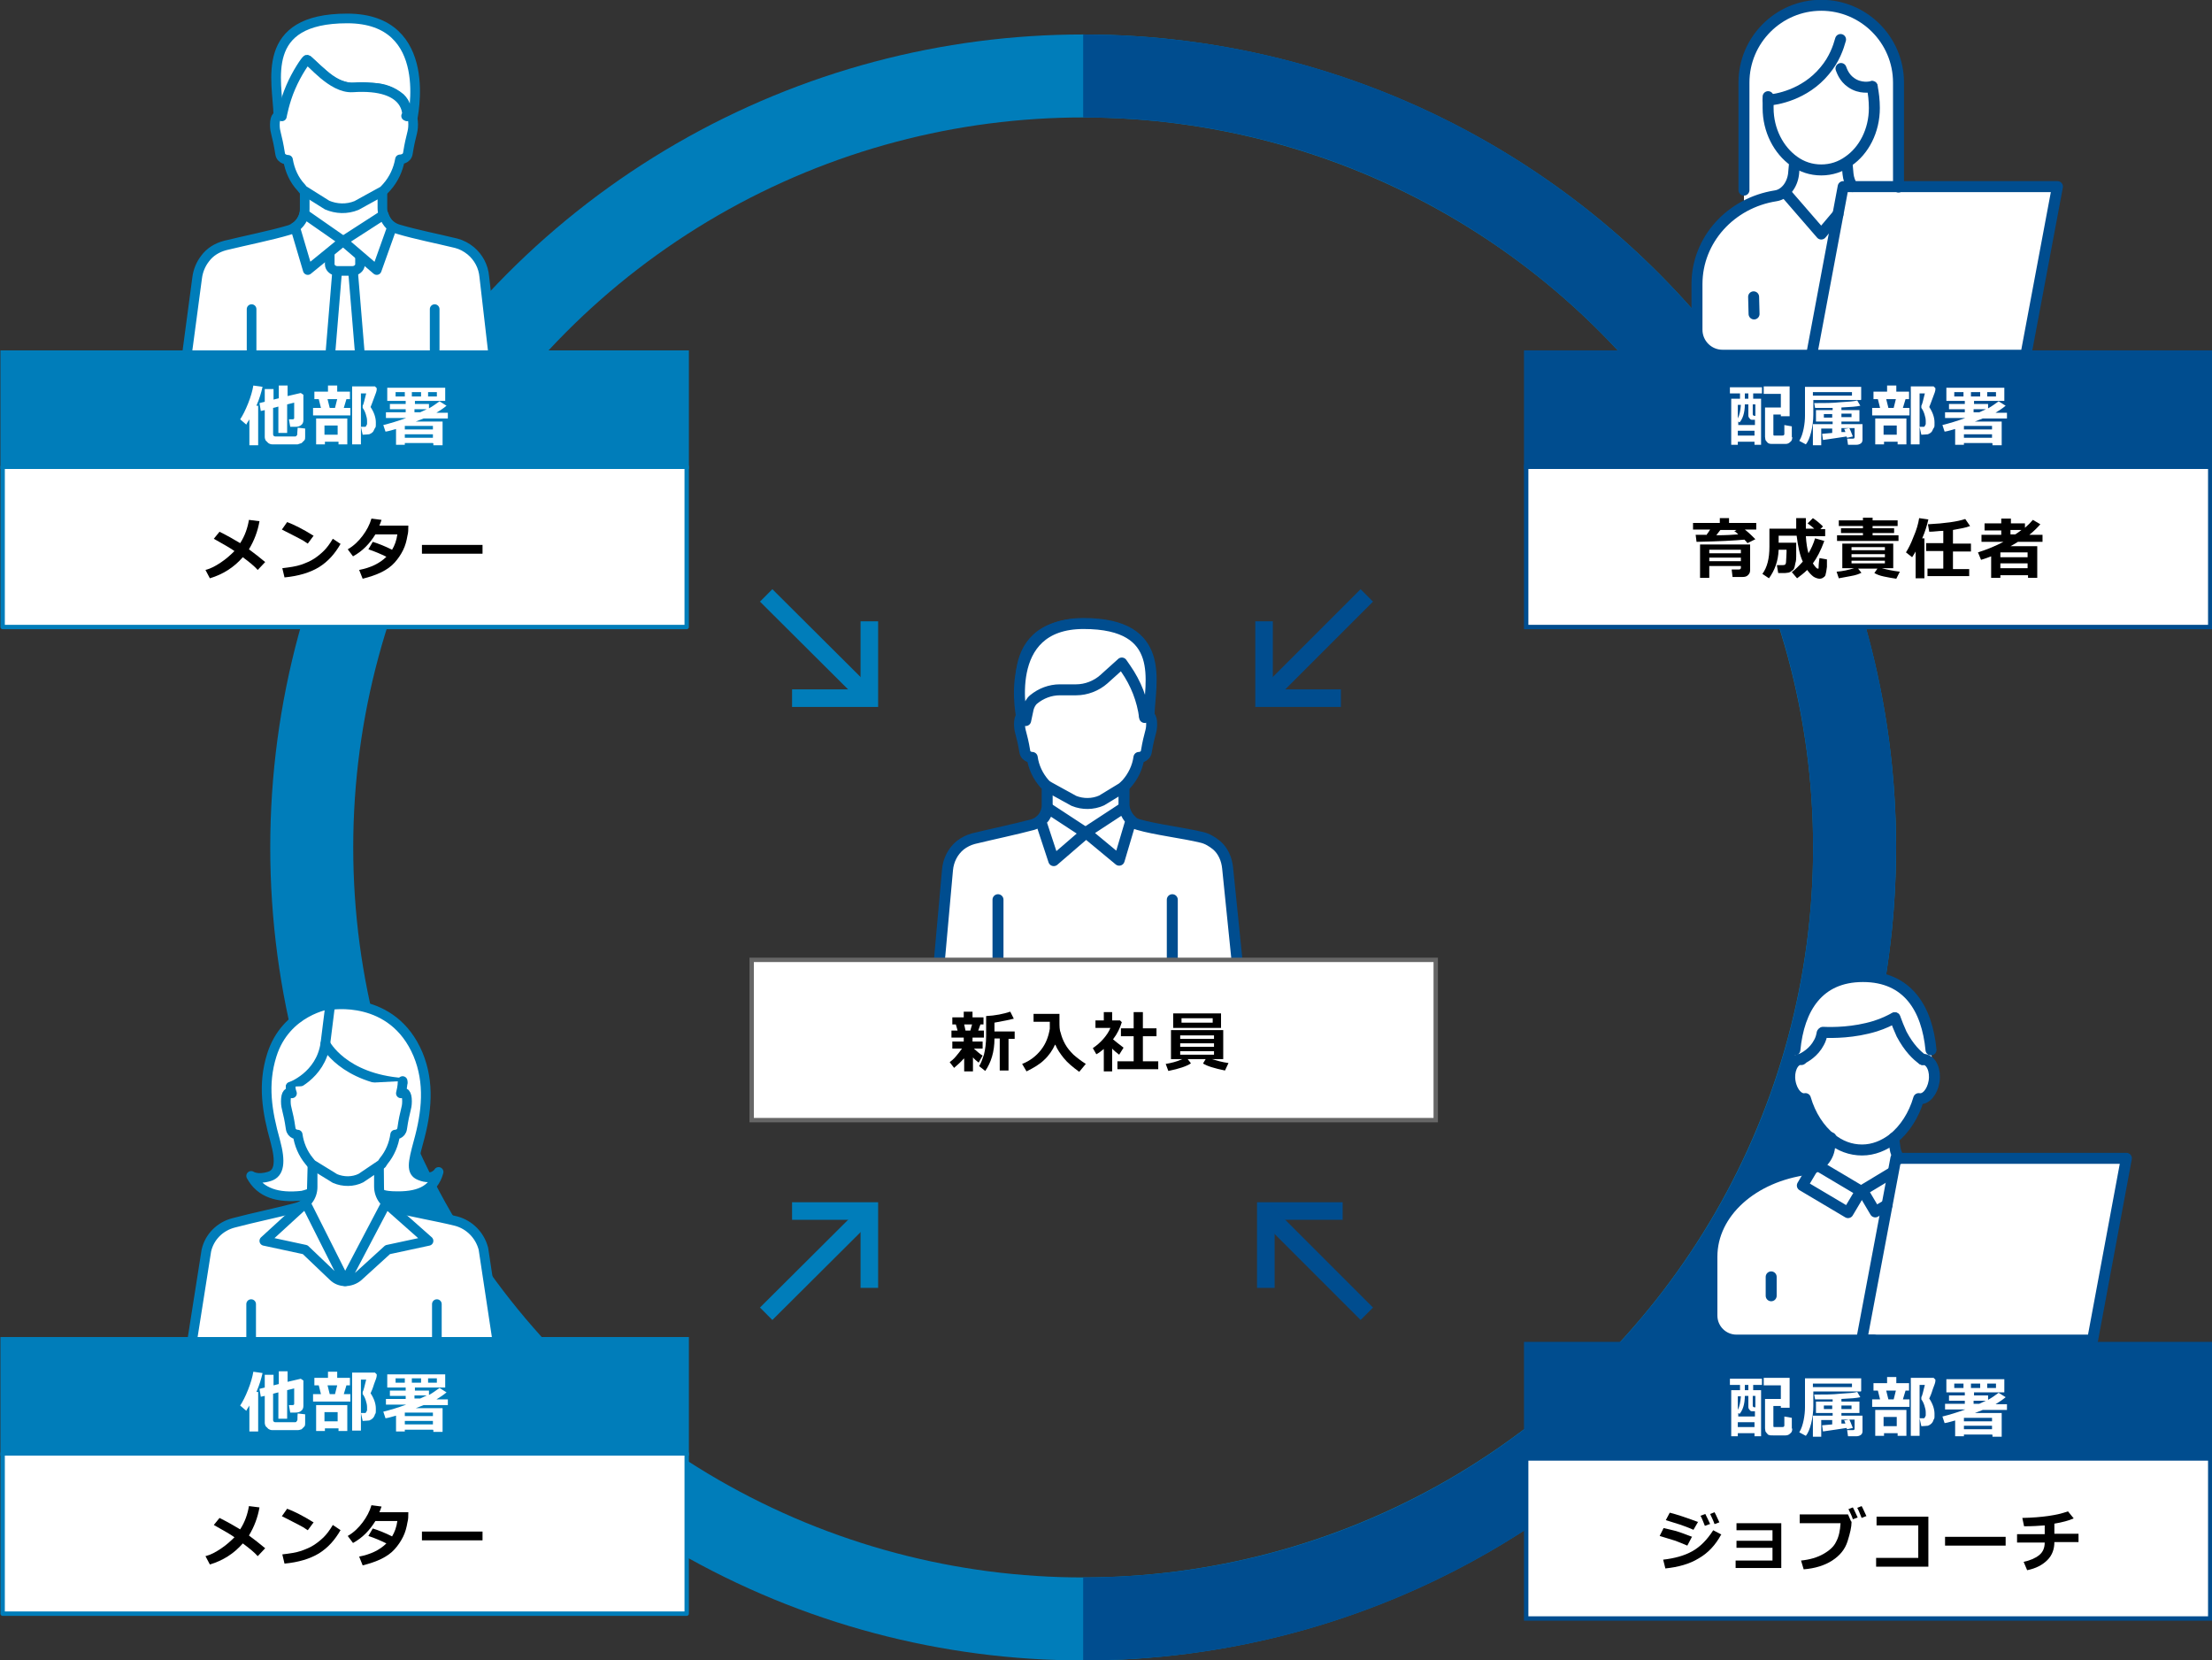
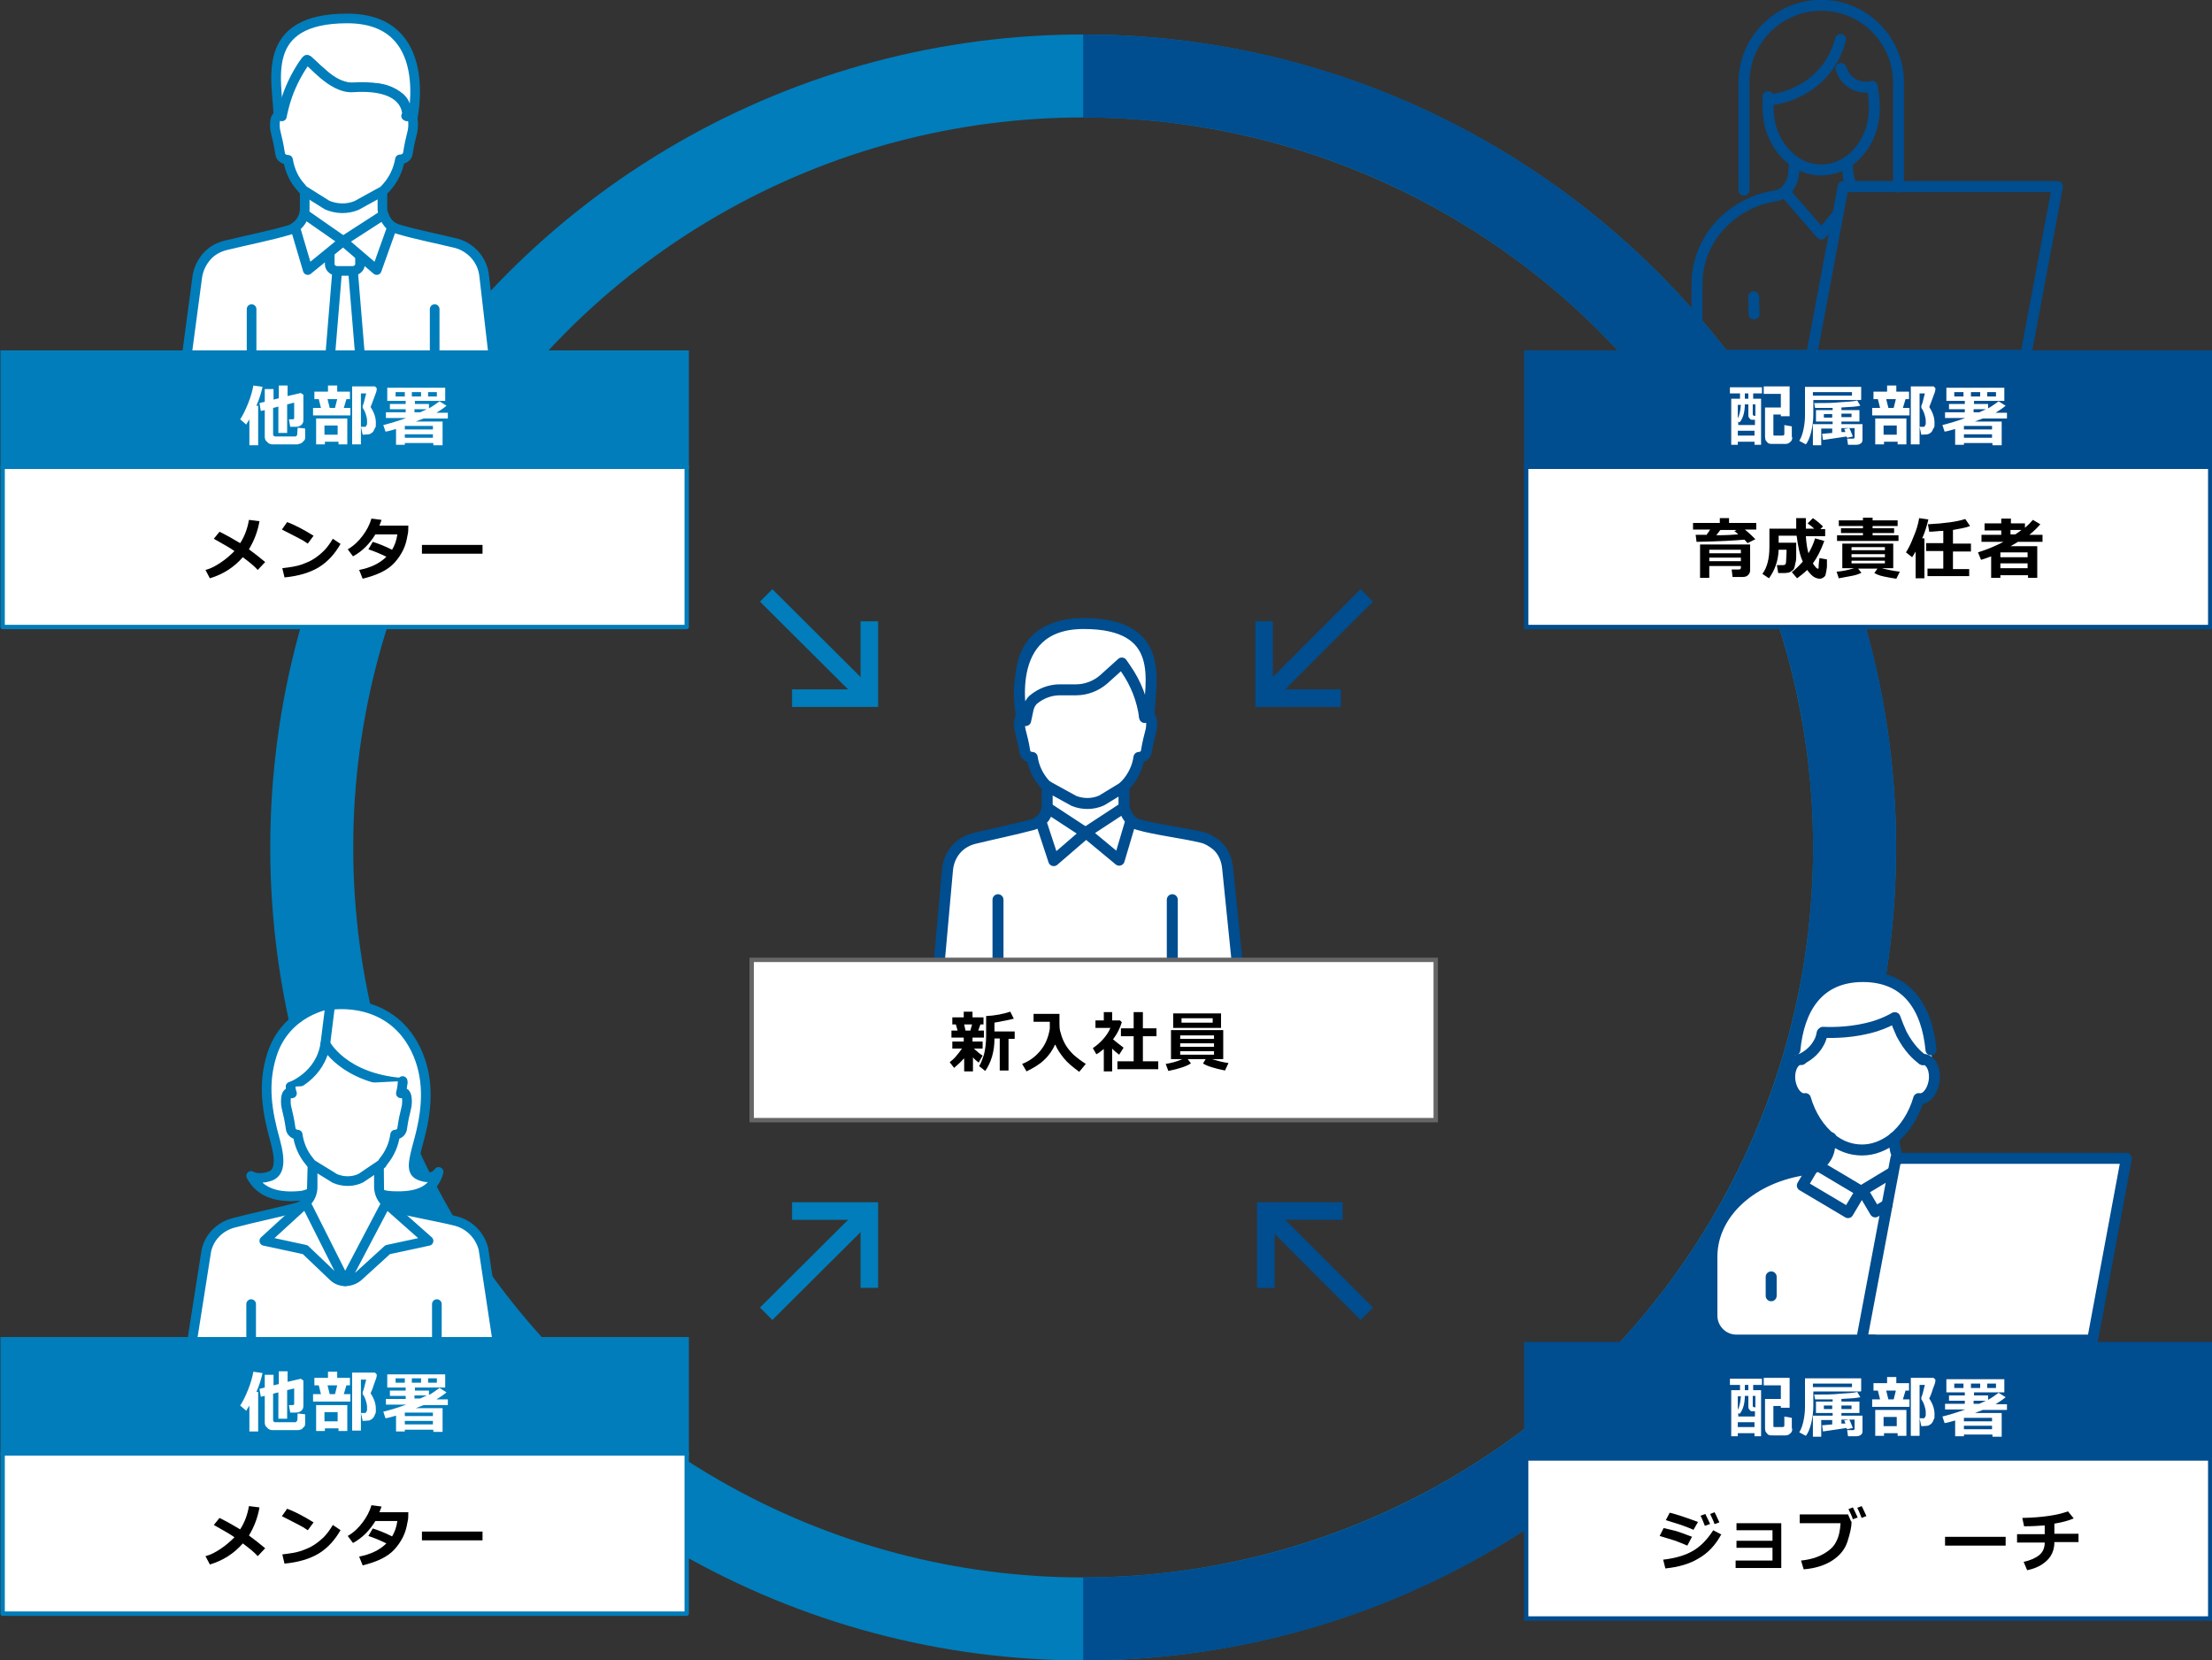
<svg xmlns="http://www.w3.org/2000/svg" id="_レイヤー_2" version="1.1" viewBox="0 0 503.8 378.1">
  <rect x="0" y="0" width="503.8" height="378.1" fill="#333333" stroke="none" />
  <defs>
    <style>
      .st0, .st1, .st2, .st3, .st4, .st5, .st6 {
        stroke-miterlimit: 10;
      }

      .st0, .st1, .st7, .st8, .st9, .st4, .st6 {
        stroke: #004d8f;
      }

      .st0, .st7, .st8, .st10, .st11, .st12, .st3, .st13 {
        fill: #fff;
      }

      .st1 {
        fill: #004d8f;
      }

      .st14, .st2, .st9, .st4, .st6 {
        fill: none;
      }

      .st14, .st2, .st11, .st12, .st13, .st5 {
        stroke: #007dba;
      }

      .st14, .st7, .st8, .st9, .st11, .st12, .st13 {
        stroke-linecap: round;
        stroke-linejoin: round;
      }

      .st14, .st4 {
        stroke-width: 18.9px;
      }

      .st2, .st6 {
        stroke-width: 4px;
      }

      .st7 {
        stroke-width: 2.5px;
      }

      .st8, .st9 {
        stroke-width: 2.5px;
      }

      .st11 {
        stroke-width: 2.2px;
      }

      .st12 {
        stroke-width: 2.2px;
      }

      .st3 {
        stroke: #666;
      }

      .st5 {
        fill: #007dba;
      }
    </style>
  </defs>
  <circle class="st14" cx="246.7" cy="193" r="175.7" />
  <path class="st4" d="M246.7,17.3c97,0,175.7,78.6,175.7,175.7s-78.6,175.7-175.7,175.7" />
  <rect class="st0" x="347.6" y="332.1" width="155.8" height="36.5" />
  <rect class="st1" x="347.6" y="306.1" width="155.8" height="26" />
  <g>
    <path class="st10" d="M399.3,315.4v1.2h1.8v10.5h-1.5v-.7h-3.8v.7h-1.5v-10.5h2v-1.2h-2.3v-1.4h7.3v1.4h-2ZM395.8,321.1c.4-.8.6-1.8.7-3.1h-.7v3.1ZM399.6,321.4h-.5c-.2,0-.4,0-.6-.3-.2-.2-.3-.4-.3-.7v-2.5h-.8c0,1.9-.5,3.3-1.2,4.1l-.3-.2v.8h3.8v-1.2ZM399.6,323.9h-3.8v1.1h3.8v-1.1ZM398.2,316.6v-1.2h-.8v1.2h.8ZM399.2,317.9v2.2c0,.2.1.4.4.4h.2v-2.6h-.6ZM408.2,325.4c0,.4-.1.8-.4,1-.3.3-.6.5-1.1.5s-1,0-1.7,0-.8,0-1.2,0-.7,0-.9-.1c-.1,0-.3-.1-.4-.3-.1-.1-.3-.3-.4-.5,0-.2-.1-.4-.1-.7v-6.7h3.6v-3.1h-3.9v-1.7h5.9v6.8h-2v-.4h-1.7v4.5c0,.2,0,.3.2.3.1,0,.5,0,1,0s.5,0,.7,0c.2,0,.4,0,.5-.1,0,0,.1-.2.1-.2,0,0,0-.3,0-.8s0-.9,0-1.3l1.7.3v2.4Z" />
    <path class="st10" d="M423.8,316.9h-10.8v3.3c0,1.4-.2,2.8-.5,4s-.7,2.2-1.2,2.8l-1.5-.8c.5-.8.8-1.8,1-2.8.2-1,.3-2,.3-2.9v-6.6h12.8v2.9ZM420.6,325.2c-1.7.3-3.5.5-5.4.8l-.2-1.4,2.3-.2v-1h-2.5v3.8h-1.9v-4.8h4.5v-.6h-3.8v-2.6h3.8v-.5h-4c0,0-.2-1.1-.2-1.1,2.2,0,4.2,0,6-.2,1.9-.1,3.1-.2,3.8-.4l.7,1.2c-.8.2-2.2.3-4.3.4v.6h4.1v2.6h-4.1v.6h4.8v3.5c0,.4-.1.7-.4.9s-.6.3-1.1.3h-1.8l-.2-1.4h1.3c.3,0,.4-.1.4-.4v-2h-3v.9h.9c-.1-.4-.2-.6-.3-.7l1.2-.2c.1.2.4.8.8,1.9l-1.3.3-.2-.4ZM412.9,315.9h8.9v-.8h-8.9v.8ZM417.3,320.1h-1.9v.8h1.9v-.8ZM421.7,320.9v-.8h-2.3v.8h2.3Z" />
    <path class="st10" d="M434.8,320.4h-8.4v-1.7h1.8l-.5-2h-1v-1.7h3.1v-1.4h2.1v1.4h2.9v1.7h-.8l-.6,2h1.5v1.7ZM432.1,326.4h-3v.6h-2v-5.9h7.1v5.9h-2v-.6ZM429,324.8h3v-2.1h-3v2.1ZM430.1,318.7h1.2l.5-2h-2.2l.5,2ZM440.8,314.5c0,.3-.2.9-.6,1.9-.3,1-.6,1.7-.8,2.1.8,1.2,1.2,2.4,1.2,3.5s0,1-.2,1.3c-.1.4-.3.7-.5.9-.2.2-.5.4-.8.5-.3,0-.8.1-1.4.1h-.1l-.4-1.8h.4c.4,0,.6,0,.6,0,0,0,.1,0,.2-.2,0,0,.1-.2.2-.4,0-.2,0-.4,0-.7,0-.5-.1-1-.3-1.6-.2-.6-.4-1-.7-1.4,0,0,0-.2,0-.3s0-.2,0-.2c.2-.3.4-1.2.8-2.8h-1.2v11.6h-2v-13.2h5.2l.4.4Z" />
    <path class="st10" d="M453.7,326.7h-6.4v.4h-2v-3.6c-.8.2-1.6.5-2.4.6l-.5-1.5c1.6-.4,3.3-.9,5.2-1.6h-4.6v-1.3h4.5v-.7h-3.6v-1.2h3.6v-.7h-4.2v-3h13.2v3h-6.9v.7h3.2v1c.9-.5,1.7-1.1,2.4-1.6l1.6,1c-.7.6-1.5,1.1-2.3,1.6h2.6v1.3h-5.5l-1.8.7h6.1v5.4h-2.1v-.4ZM447.2,316.1v-1h-2.1v1h2.1ZM453.7,323.7v-.8h-6.4v.8h6.4ZM447.3,325.5h6.4v-.8h-6.4v.8ZM448.9,315.1v1h2.1v-1h-2.1ZM450.8,319.7c.5-.2,1-.5,1.5-.7h-2.8v.7h1.3ZM454.6,316.1v-1h-2v1h2Z" />
  </g>
  <g>
    <path d="M385.3,350.1l-1,1.9c-1.1-.5-2-.8-2.7-1.1-.7-.2-1.9-.6-3.6-1.1l.9-1.8c1,.2,2,.5,2.9.7.9.3,2.1.7,3.6,1.3ZM392,349.5c-1.3,2.4-3,4.2-5.1,5.4-2.1,1.3-4.7,2-7.6,2.3l-.5-2c2.6-.3,4.8-.9,6.6-1.9,1.8-1,3.4-2.6,4.8-4.8l1.9,1ZM386.8,346.5l-1.1,1.9c-.5-.2-1.1-.5-1.7-.7-.6-.2-1.1-.4-1.4-.5l-3.2-1,.9-1.7c1.6.4,3.7,1.1,6.4,2.1ZM389.4,347.1l-1.1.4c-.4-1-.7-1.8-1-2.3l1.1-.4c.4.8.8,1.6,1.1,2.3ZM391.6,346.7l-1.1.4c-.3-.9-.7-1.6-1-2.3l1-.4c.4.7.7,1.5,1.1,2.3Z" />
    <path d="M405.7,357.1h-10.4v-1.7h8.4v-2.9h-8.2v-1.6h8.2v-2.4h-8.2v-1.6h10.2v10.1Z" />
    <path d="M421.7,346.5c0,0,0,.1,0,.2,0,1-.3,2.4-.9,4.3s-1.8,3.3-3.5,4.4c-1.7,1.1-3.9,1.8-6.5,2l-.6-2c2-.2,3.7-.7,5.1-1.5s2.4-1.7,2.9-2.8c.6-1.1.9-2.5,1-4.2h-9.3v-2h11s.7,1.6.7,1.6ZM423.1,345.6l-1.1.4c-.2-.7-.6-1.5-1-2.3l1-.4c.4.7.7,1.5,1.1,2.3ZM425,345.3l-1,.4c-.4-1-.7-1.8-1-2.3l1-.4c.4.7.7,1.5,1.1,2.3Z" />
-     <path d="M439.3,356.8h-12v-2h9.6v-7.4h-9.5v-2h11.8v11.4Z" />
    <path d="M456.8,352h-13.8v-2h13.8v2Z" />
    <path d="M467.9,351.2c0,1.6-.5,3-1.6,4.1s-2.6,1.9-4.6,2.3l-.8-1.9c1.4-.3,2.6-.8,3.5-1.5.9-.7,1.3-1.7,1.3-2.9h-6.3v-1.9h6.3v-2c-1.3.1-2.8.2-4.7.2l-.4-1.9c4.5-.1,7.9-.6,10.4-1.5l1.3,1.6c-1.1.5-2.6.9-4.4,1.2v2.3h5.5v1.9h-5.5Z" />
  </g>
  <line class="st2" x1="174.5" y1="299.2" x2="198" y2="275.8" />
  <polyline class="st2" points="180.4 275.8 198 275.8 198 293.3" />
  <line class="st2" x1="174.5" y1="135.6" x2="198" y2="159" />
  <polyline class="st2" points="180.4 159 198 159 198 141.5" />
  <polyline class="st6" points="305.4 159 287.9 159 287.9 141.5" />
  <rect class="st0" x="347.6" y="106.3" width="155.8" height="36.5" />
  <rect class="st1" x="347.6" y="80.3" width="155.8" height="26" />
  <g>
    <path class="st10" d="M399.3,89.6v1.2h1.8v10.5h-1.5v-.7h-3.8v.7h-1.5v-10.5h2v-1.2h-2.3v-1.4h7.3v1.4h-2ZM395.8,95.3c.4-.8.6-1.8.7-3.1h-.7v3.1ZM399.6,95.6h-.5c-.2,0-.4,0-.6-.3-.2-.2-.3-.4-.3-.7v-2.5h-.8c0,1.9-.5,3.3-1.2,4.1l-.3-.2v.8h3.8v-1.2ZM399.6,98.1h-3.8v1.1h3.8v-1.1ZM398.2,90.8v-1.2h-.8v1.2h.8ZM399.2,92.1v2.2c0,.2.1.4.4.4h.2v-2.6h-.6ZM408.2,99.6c0,.4-.1.8-.4,1-.3.3-.6.5-1.1.5-.5,0-1,0-1.7,0s-.8,0-1.2,0c-.4,0-.7,0-.9-.1s-.3-.1-.4-.3c-.1-.1-.3-.3-.4-.5,0-.2-.1-.4-.1-.7v-6.7h3.6v-3.1h-3.9v-1.7h5.9v6.8h-2v-.4h-1.7v4.5c0,.2,0,.3.2.3s.5,0,1,0,.5,0,.7,0c.2,0,.4,0,.5-.1,0,0,.1-.2.1-.2,0,0,0-.3,0-.8s0-.9,0-1.3l1.7.3v2.4Z" />
    <path class="st10" d="M423.8,91.1h-10.8v3.3c0,1.4-.2,2.8-.5,4s-.7,2.2-1.2,2.8l-1.5-.8c.5-.8.8-1.8,1-2.8.2-1,.3-2,.3-2.9v-6.6h12.8v2.9ZM420.6,99.4c-1.7.3-3.5.5-5.4.8l-.2-1.4,2.3-.2v-1h-2.5v3.8h-1.9v-4.8h4.5v-.6h-3.8v-2.6h3.8v-.5h-4c0,0-.2-1.1-.2-1.1,2.2,0,4.2,0,6-.2,1.9-.1,3.1-.2,3.8-.4l.7,1.2c-.8.2-2.2.3-4.3.4v.6h4.1v2.6h-4.1v.6h4.8v3.5c0,.4-.1.7-.4.9-.3.2-.6.3-1.1.3h-1.8l-.2-1.4h1.3c.3,0,.4-.1.4-.4v-2h-3v.9h.9c-.1-.4-.2-.6-.3-.7l1.2-.2c.1.2.4.8.8,1.9l-1.3.3-.2-.4ZM412.9,90.1h8.9v-.8h-8.9v.8ZM417.3,94.3h-1.9v.8h1.9v-.8ZM421.7,95v-.8h-2.3v.8h2.3Z" />
    <path class="st10" d="M434.8,94.6h-8.4v-1.7h1.8l-.5-2h-1v-1.7h3.1v-1.4h2.1v1.4h2.9v1.7h-.8l-.6,2h1.5v1.7ZM432.1,100.6h-3v.6h-2v-5.9h7.1v5.9h-2v-.6ZM429,99h3v-2.1h-3v2.1ZM430.1,92.9h1.2l.5-2h-2.2l.5,2ZM440.8,88.7c0,.3-.2.9-.6,1.9s-.6,1.7-.8,2.1c.8,1.2,1.2,2.4,1.2,3.5s0,1-.2,1.3-.3.7-.5.9c-.2.2-.5.4-.8.5-.3,0-.8.1-1.4.1h-.1l-.4-1.8h.4c.4,0,.6,0,.6,0,0,0,.1,0,.2-.2s.1-.2.2-.4c0-.2,0-.4,0-.7,0-.5-.1-1-.3-1.6-.2-.6-.4-1-.7-1.4,0-.1,0-.2,0-.3s0-.2,0-.2c.2-.3.4-1.2.8-2.8h-1.2v11.6h-2v-13.2h5.2l.4.4Z" />
    <path class="st10" d="M453.7,100.9h-6.4v.4h-2v-3.6c-.8.2-1.6.5-2.4.6l-.5-1.5c1.6-.4,3.3-.9,5.2-1.6h-4.6v-1.3h4.5v-.7h-3.6v-1.2h3.6v-.7h-4.2v-3h13.2v3h-6.9v.7h3.2v1c.9-.5,1.7-1.1,2.4-1.6l1.6,1c-.7.6-1.5,1.1-2.3,1.6h2.6v1.3h-5.5l-1.8.7h6.1v5.4h-2.1v-.4ZM447.2,90.3v-1h-2.1v1h2.1ZM453.7,97.8v-.8h-6.4v.8h6.4ZM447.3,99.7h6.4v-.8h-6.4v.8ZM448.9,89.3v1h2.1v-1h-2.1ZM450.8,93.9c.5-.2,1-.5,1.5-.7h-2.8v.7h1.3ZM454.6,90.3v-1h-2v1h2Z" />
  </g>
  <g>
    <path d="M388.6,121.9c.3-.4.6-.8.9-1.3h-3.9v-1.5h6.1v-1.1h2.1v1.1h6.2v1.5h-2.6c.9.7,1.7,1.5,2.4,2.2l-1.8.9c-.2-.3-.4-.5-.7-.8-2.2.2-5.8.4-10.9.5l-.2-1.6c.2,0,.4,0,.7,0,.4,0,1,0,1.7,0ZM396.5,128.9h-7.2v2.7h-2.1v-7.6h11.4v5.9c0,.5-.2.8-.5,1.1-.3.3-.7.4-1.2.4h-2.3l-.2-1.7h1.6c.3,0,.5-.1.5-.4v-.5ZM396.5,126v-.8h-7.2v.8h7.2ZM389.3,127.8h7.2v-.8h-7.2v.8ZM391.9,120.6c-.3.4-.6.8-1,1.3,2.2,0,3.8-.1,5-.2-.3-.3-.6-.6-.9-.7l.5-.3h-3.7Z" />
    <path d="M409.1,123.6c0,1.6,0,2.7,0,3.1s0,1-.2,1.6c-.1.6-.2,1-.3,1.2-.1.2-.3.4-.5.5-.2.2-.4.3-.7.4-.2,0-.5.1-.8.1h-1.6l-.3-1.8h1.3c.2,0,.4,0,.5-.1.2,0,.3-.4.3-.9,0-.5.1-1.1.1-2s0-.3,0-.5h-1.8c-.1,2.6-.9,4.7-2.2,6.5l-1.5-1c1.1-1.5,1.6-3.5,1.6-6.2v-4.1h6.1c0-.5,0-1.3,0-2.4h2.2v2.4h1.9c-.3-.3-.8-.7-1.5-1.2l1.2-1.2c.9.6,1.7,1.3,2.3,1.9l-.6.6h1.1v1.6h-4.4c.1,1.6.3,2.9.6,3.9.6-1,1.1-2.1,1.5-3.4l2.1.6c-.8,2.2-1.7,3.9-2.6,5.1.5.8.9,1.2,1.1,1.2s.2,0,.2-.2c0-.1,0-.9.2-2.2l1.7.3v1.7c-.1.8-.2,1.4-.3,1.7,0,.3-.3.6-.5.7-.2.2-.6.3-.9.3s-1-.2-1.4-.5c-.4-.3-.9-.8-1.4-1.5-.7.7-1.5,1.3-2.3,1.9l-1.2-1.4c.9-.7,1.7-1.5,2.5-2.4-.7-1.5-1.1-3.5-1.4-5.9h-4.1v1.6h3.8Z" />
    <path d="M424,130.4c-.5.3-1.3.6-2.5.8s-2,.4-2.7.5l-.5-1.5c1.4-.1,2.7-.4,4-.8h-2.7v-5.6h11.6v5.6h-2.6c1.1.3,2.4.6,4.1.8l-.8,1.6c-.8-.1-1.8-.3-2.8-.5s-1.7-.5-2.2-.8l.7-1h-4.4l.8,1ZM432.4,123.2h-14v-1.3h5.9v-.5h-5v-1.1h5v-.5h-5.5v-1.3h5.5v-.6h2.2v.6h5.7v1.3h-5.7v.5h4.9v1.1h-4.9v.5h5.9v1.3ZM421.7,125.3h7.6v-.7h-7.6v.7ZM421.7,126.9h7.6v-.7h-7.6v.7ZM429.3,127.7h-7.6v.6h7.6v-.6Z" />
    <path d="M438.3,131.7h-2v-6.1c-.2.4-.5.8-.8,1.3l-1.4-1.1c.5-.8,1.1-1.9,1.7-3.5.7-1.6,1.1-3,1.3-4.3l2.1.3c-.3,1.3-.7,2.7-1.4,4.3h.5v9.2ZM448.5,131.2h-9.5v-1.7h3.6v-4h-3.9v-1.8h3.9v-2.8c-1,0-2.1.2-3.2.2l-.3-1.7c3.9-.2,6.7-.6,8.5-1.2l1.1,1.6c-1,.4-2.3.6-3.9.9v3.1h4.1v1.8h-4.1v4h3.7v1.7Z" />
    <path d="M461.8,131h-6.2v.6h-2.1v-4.9c-.5.2-1.3.5-2.3.8l-.7-1.7c2.2-.7,4.1-1.5,5.8-2.4h-5v-1.6h4.5v-1h-3.8v-1.6h3.8v-1.1h2.2v1.1h3.2v1c.7-.6,1.3-1.2,1.8-1.8l1.7,1c-.7.8-1.5,1.6-2.5,2.4h3v1.6h-5.6c-.6.4-1.2.7-1.7,1h6.1v7.2h-2.1v-.6ZM461.8,126.9v-1.1h-6.2v1.1h6.2ZM455.6,129.4h6.2v-1.1h-6.2v1.1ZM459,121.7c.5-.3,1-.7,1.4-1h-2.5v1h1.1Z" />
  </g>
  <g>
    <polyline class="st6" points="305.8 275.8 288.3 275.8 288.3 293.3" />
    <line class="st6" x1="311.3" y1="299.2" x2="287.9" y2="275.8" />
  </g>
  <line class="st6" x1="311.3" y1="135.6" x2="287.9" y2="159" />
  <g>
    <g>
      <g>
        <path class="st8" d="M260.8,163.1c.8-.5,1.5,0,1.5,1.8s-.5,2-1.2,6.2c-.2,1.4-1.7,1.4-1.7,1.4-.3,2.2-1.3,4.3-2.8,6l-.6.6v4.3c0,2,1.4,3.9,3.3,4.4,3.7,1.1,10.3,1.9,14.4,2.9,1.3.3,2.4,1,3.4,1.8,1.5,1.3,2.3,3.2,2.5,5.2l2.3,22.6c0,.4-.3.8-.7.8h-66.7c-.4,0-.7-.3-.7-.7l2-22.3c.2-2.2,1.2-4.2,2.9-5.6.9-.7,1.9-1.2,3-1.5,4.1-1,9.8-2.2,13.5-3.2,2-.6,3.3-2.4,3.3-4.4v-4.3s-.6-.6-.6-.6c-1.5-1.7-2.5-3.8-2.8-6,0,0-1.5,0-1.7-1.4-.7-4.2-1.2-4.4-1.2-6.2s.7-2.3,1.5-1.8c0,0-7-21,13-21,18.4,0,14,21,14,21Z" />
        <path class="st8" d="M238.6,179.1l6,3.3c2,.8,4.3.8,6.3-.1l5.1-3.1" />
      </g>
      <path class="st8" d="M255.4,151.1l-4,3.6c-1.7,1.5-4,2.4-6.3,2.4h-3.7c-2.2,0-4.3.8-6,2.2h0c-.6.5-1,1.3-1.2,2l-.6,2.8-.8-.2s-5.1-21.9,14-21.9,15.1,13.5,14.9,20.8l-1,.6h0c-.5-4-2-7.8-4.3-11.1l-.9-1.3Z" />
      <g>
        <path class="st8" d="M237,186.9l3,9.1,7.3-6.3-8.7-5.7s-.1,2.1-1.6,2.9Z" />
        <path class="st8" d="M257.6,186.8l-2.7,9.1-7.6-6.3,8.7-5.7s.4,1.7,1.5,2.8Z" />
      </g>
    </g>
    <line class="st7" x1="227.3" y1="204.9" x2="227.3" y2="221.1" />
    <line class="st7" x1="267" y1="204.9" x2="267" y2="221.1" />
  </g>
  <g>
    <rect class="st3" x="171.2" y="218.6" width="155.8" height="36.5" />
    <g>
      <path d="M219.5,241.1c-.7.8-1.5,1.5-2.2,2.1l-1-1.3c.4-.3.9-.7,1.4-1.3.5-.6,1-1.2,1.4-1.8h-2.2v-1.6h2.6v-.9h-2.8v-1.6h1.4l-.4-1.4h-.8v-1.6h2.6v-1.3h2v1.3h2.5v1.6h-.7l-.5,1.4h1.3v1.6h-2.6v.9h2.3v1.6h-2c.7.6,1.3,1.2,2,1.6l-.9,1.6c-.5-.4-1-.8-1.3-1.2v3.2h-2v-2.9ZM219.6,233.3l.3,1.4h1.1l.4-1.4h-1.8ZM229.7,243.8h-2v-7.3h-1.2c0,3.1-.8,5.5-2.1,7.4l-1.4-1.1c.4-.6.7-1.4,1.1-2.6.3-1.2.5-2.6.5-4.4v-4.4c2.1-.1,4-.5,5.5-1l.8,1.6c-.7.2-2.2.5-4.4.9v2h4.6v1.7h-1.4v7.3Z" />
      <path d="M240.3,237.9c-.6,1.3-1.4,2.5-2.5,3.5-1,1-2.4,1.8-4,2.6l-1-1.7c1.8-.7,3.2-1.8,4.3-3.2,1.1-1.4,1.7-3,2-4.8v-1.6h-3.7v-1.8h5.9c0,.1,0,.3,0,.4v1.4c0,1,0,1.9.3,2.6.2.8.5,1.6,1,2.5s1.1,1.6,1.9,2.4c.8.7,1.7,1.4,2.8,2.1l-1.5,1.8c-1.5-1.1-2.7-2.1-3.5-3.1-.8-1-1.5-2-1.9-3Z" />
      <path d="M253.3,244h-1.9v-5.1c-.5.4-1.1.9-1.7,1.2l-.8-1.4c.9-.6,1.7-1.3,2.4-2.1s1.3-1.7,1.6-2.5h-3.4v-1.7h1.9v-1.9h1.9v1.9h1.8l.4.4c-.4,1.3-1,2.6-2,3.9.5.4,1.3,1.1,2.4,1.9l-1,1.6c-.6-.5-1.2-.9-1.6-1.4v5.2ZM263.8,243.5h-9.3v-1.8h3.7v-5.7h-2.9v-1.8h2.9v-3.7h2.1v3.7h3.1v1.8h-3.1v5.7h3.5v1.8Z" />
      <path d="M271.2,242.2c-.9.6-2.6,1.2-5.1,1.7l-.6-1.6c1.2-.2,2.5-.5,3.8-1.1h-2.6v-6.6h11.9v6.6h-2.6c1,.3,2.3.7,3.8.9l-.8,1.7c-2.4-.5-4.1-1-5-1.6l.6-1h-4.1l.7.9ZM278.1,234.1h-10.9v-3.3h10.9v3.3ZM276.5,236.6v-.8h-7.7v.8h7.7ZM268.8,238.4h7.7v-.8h-7.7v.8ZM276.5,239.4h-7.7v.8h7.7v-.8ZM276.2,232.9v-1h-7.1v1h7.1Z" />
    </g>
  </g>
  <g>
    <g>
      <path class="st11" d="M74.1,237.7l1.1-8.8s14.2-2.5,20,11.2c2.7,6.5,2,13.2.1,20-1.3,4.8-1.7,6.8.3,7.6,3.1,1.3,4.3-.8,4.3-.8-1.2,4.4-4.9,5.7-10.2,5.5,0,0-2.4,0-3.3-.7l-.2-6.3c-2.4,1.4-4.4,3.5-7.1,3.4-2.4-.1-4-1.3-5.4-2.2-1.4-.9-2.5-1.6-2.5-1.6l-.2,6.6c-1.2.5-2.2.7-2.2.7-5.5.6-9.5-.6-11.6-4.5,0,0,1.4,1,4.2.1,2.2-.7,2.6-3.2,1.3-8-1.9-6.8-2.9-12.9-.8-19.6,3.2-10.2,13.2-11.6,13.2-11.6" />
      <path class="st11" d="M66.2,247.5s6.8-2.4,7.9-9.8c0,0,4,7.9,17.6,8.9" />
      <path class="st11" d="M71.2,265.2v5.1c0,2.2-1.4,4.1-3.6,4.7-4,1.1-9.9,2.3-14.4,3.5-3.1.8-5.5,3.2-6.2,6.3l-3.5,22.2c0,2.4,2,2.6,2,2.6,21.5,6.3,44.3,6.3,65.8,0,.9-.3,1.6-.8,2-1.7.1-.3.2-.6.2-1l-3.4-22.5c-.8-3.1-3.2-5.5-6.2-6.3-4.4-1.1-10-2-14-3.1-2.1-.6-3.6-2.5-3.6-4.8v-4.8" />
      <g>
        <path class="st11" d="M69.7,273.9l-9.5,8.7,9.3,2,6.4,6.1c.7.7,1.7,1.1,2.7,1.1h0l-9-17.9Z" />
        <path class="st11" d="M88,274.1l9.6,8.5-9.3,2-6.7,6.1c-.8.7-1.9,1.1-3,1.1h0l9.3-17.7Z" />
      </g>
      <path class="st11" d="M66.2,247.5c0,.7.2,1.2.3,1.5-.8-.5-1.4,0-1.4,1.8s.5,2,1.1,6.2c.2,1.4,1.6,1.4,1.6,1.4.3,2.2,1.2,4.3,2.6,6l.4.5c0,0,.2.2.3.3l5.2,3.2c1.9.8,4.1.8,5.9-.1l4.6-3.1c0,0,.2-.1.2-.2l.4-.6c1.4-1.7,2.3-3.8,2.6-6,0,0,1.4,0,1.6-1.4.6-4.2,1.1-4.4,1.1-6.2s-.6-2.3-1.4-1.8c.1-.5.4-1.5.4-2.8" />
    </g>
    <g>
      <line class="st11" x1="57.2" y1="297" x2="57.2" y2="312.4" />
      <line class="st11" x1="99.5" y1="297" x2="99.5" y2="312.4" />
    </g>
  </g>
  <g>
    <path class="st11" d="M69.4,43.4v4.2c0,2.2-1.5,4.2-3.6,4.8-4,1.2-10,2.4-14.5,3.5-1.9.5-3.5,1.5-4.6,3-1,1.3-1.6,2.8-1.8,4.4l-2.4,18c-.2,1.2.4,2.3,1.4,2.9h0c.2.1.3.2.5.2,21.4,7.2,44.5,7.2,65.9,0,.2,0,.3-.1.5-.2h.2c1-.7,1.6-1.8,1.4-3l-2.1-18.2c-.2-2.3-1.3-4.4-3.1-5.9-1-.8-2.1-1.4-3.3-1.7-4.5-1.1-9.2-2-13.2-3.2-2.1-.6-3.6-2.6-3.6-4.8v-4" />
    <path class="st11" d="M70,13.7l4.3,3.8c1.8,1.6,4.2,2.5,6.6,2.5h4c2.3,0,4.5.8,6.3,2.3h0c.6.6,1.1,1.3,1.2,2.2l.6,3,.9-.2s5.4-23.1-14.8-23.1-15.9,14.3-15.7,22l1.1.7h0c.6-4.3,2.1-8.3,4.6-11.8l1-1.4Z" />
    <g>
      <line class="st12" x1="57.3" y1="70.4" x2="57.3" y2="87.5" />
      <line class="st12" x1="99" y1="70.4" x2="99" y2="87.5" />
    </g>
    <g>
      <path class="st11" d="M80.4,61.7l2.3,27.8h0c-2.7.4-5.4.4-8.2,0h0s2.3-27.9,2.3-27.9" />
      <path class="st11" d="M76.8,61.7h3.5c.9,0,1.7-.7,1.7-1.5v-3.7c0-.8-.8-1.5-1.7-1.5h-3.5c-.9,0-1.7.7-1.7,1.5v3.7c0,.8.8,1.5,1.7,1.5Z" />
    </g>
    <g>
      <path class="st11" d="M89.3,51.7l-3.5,9.8-7.7-6.6,9.3-6s.5,1.8,1.9,2.8Z" />
      <path class="st11" d="M67.2,51.7l2.9,9.8,8.1-6.6-8.9-6.2c.1,0-.5,2-2,3Z" />
    </g>
    <path class="st11" d="M92.7,26.5s.9-7.5-12.4-6.6c-4.7.3-9.5-6.1-10.4-6.3-.2,0-2.3,3-3.7,6.3-1.4,3.2-2,6.6-2,6.6-.9-.5-1.6,0-1.6,1.9s.5,2.1,1.2,6.6c.2,1.4,1.8,1.4,1.8,1.4.4,2.4,1.4,4.6,3,6.3l.4.5c.1.1.2.2.4.3l5.1,3.2c2.1.9,4.5,1,6.7.1l6-3.3c.2-.1.9-.9.9-.9,1.6-1.8,2.6-4,3-6.3,0,0,1.6,0,1.8-1.4.7-4.4,1.2-4.6,1.2-6.6s-.7-2.4-1.6-1.9" />
  </g>
  <rect class="st13" x=".6" y="106.3" width="155.8" height="36.5" />
  <rect class="st5" x=".6" y="80.3" width="155.8" height="26" />
  <g>
    <path class="st10" d="M58.8,101.4h-2v-5.9c-.2.4-.5.7-.7,1.2l-1.4-1.2c.6-.9,1.2-2.1,1.8-3.6.6-1.5,1-2.9,1.2-4.1l2.1.3c-.3,1.3-.7,2.7-1.4,4.3h.4v9.2ZM69.5,99.5c0,.3,0,.6-.2.8-.2.2-.4.4-.6.6-.3.1-.6.2-.9.3-.3,0-.8,0-1.4,0-.6,0-1.2,0-1.7,0s-1.1,0-1.5,0-.9,0-1.2,0c-.3,0-.6-.1-.9-.3-.2-.2-.4-.4-.6-.6-.1-.2-.2-.5-.2-.8v-6.1l-.9.2-.3-1.8,1.2-.3v-2.9h2v2.4l1.2-.3v-2.9h2v2.4l3-.7.6.4v5.8c0,.5-.2.9-.5,1.1-.3.3-.8.4-1.3.4h-1.2l-.3-1.7h.8c.3,0,.4-.1.4-.3v-3.5l-1.6.4v6.5h-2v-6l-1.2.3v6c0,.3.2.5.5.5.7,0,1.4,0,2,0s.9,0,1.5,0h1c.1,0,.2,0,.3-.1,0,0,.1-.2.2-.3,0-.1,0-.7.1-1.6l1.7.2v1.9Z" />
    <path class="st10" d="M79.7,94.6h-8.4v-1.7h1.8l-.5-2h-1v-1.7h3.1v-1.4h2.1v1.4h2.9v1.7h-.8l-.6,2h1.5v1.7ZM77,100.6h-3v.6h-2v-5.9h7.1v5.9h-2v-.6ZM73.9,99h3v-2.1h-3v2.1ZM75.1,92.9h1.2l.5-2h-2.2l.5,2ZM85.8,88.7c0,.3-.2.9-.6,1.9s-.6,1.7-.8,2.1c.8,1.2,1.2,2.4,1.2,3.5s0,1-.2,1.3-.3.7-.5.9c-.2.2-.5.4-.8.5-.3,0-.8.1-1.4.1h-.1l-.4-1.8h.4c.4,0,.6,0,.6,0,0,0,.1,0,.2-.2s.1-.2.2-.4c0-.2,0-.4,0-.7,0-.5-.1-1-.3-1.6-.2-.6-.4-1-.7-1.4,0-.1,0-.2,0-.3s0-.2,0-.2c.2-.3.4-1.2.8-2.8h-1.2v11.6h-2v-13.2h5.2l.4.4Z" />
    <path class="st10" d="M98.6,100.9h-6.4v.4h-2v-3.6c-.8.2-1.6.5-2.4.6l-.5-1.5c1.6-.4,3.3-.9,5.2-1.6h-4.6v-1.3h4.5v-.7h-3.6v-1.2h3.6v-.7h-4.2v-3h13.2v3h-6.9v.7h3.2v1c.9-.5,1.7-1.1,2.4-1.6l1.6,1c-.7.6-1.5,1.1-2.3,1.6h2.6v1.3h-5.5l-1.8.7h6.1v5.4h-2.1v-.4ZM92.2,90.3v-1h-2.1v1h2.1ZM98.6,97.8v-.8h-6.4v.8h6.4ZM92.2,99.7h6.4v-.8h-6.4v.8ZM93.8,89.3v1h2.1v-1h-2.1ZM95.7,93.9c.5-.2,1-.5,1.5-.7h-2.8v.7h1.3ZM99.5,90.3v-1h-2v1h2Z" />
  </g>
  <g>
    <path d="M59.1,118.7c-.4,2.3-1.2,4.4-2.4,6.4,1.2.9,2.4,1.8,3.7,2.9l-1.7,1.8c-.7-.8-1.9-1.8-3.4-2.9-2,2.3-4.5,3.9-7.5,4.8l-1-1.9c1.2-.3,2.3-.9,3.5-1.7,1.2-.8,2.2-1.7,3.1-2.6-.8-.6-2.4-1.5-4.7-2.8l1.3-1.6c1.8.9,3.4,1.8,4.7,2.6,1.1-1.7,1.7-3.5,2-5.3l2.4.3Z" />
    <path d="M71.5,121.9l-1.4,1.9c-.7-.5-1.4-.9-2-1.2s-1.9-1-3.9-2l1.2-1.7c1.6.6,3.6,1.6,6,3.1ZM77.6,123.8c-1.3,2.3-2.9,4.1-5,5.4-2,1.2-4.6,2-7.8,2.3l-.5-2.1c1.7-.2,3.1-.4,4.3-.8,1.1-.4,2.1-.8,3-1.4.9-.6,1.6-1.2,2.2-1.8.6-.6,1.3-1.5,2-2.7l1.8,1.2Z" />
    <path d="M93,119.7c0,.9,0,1.6-.2,2.3-.2,1.2-.5,2.3-1,3.3s-1.1,1.9-1.9,2.8-1.8,1.6-3,2.2c-1.2.6-2.7,1.1-4.3,1.5l-.8-2c2.6-.5,4.7-1.5,6.2-3-1.2-.6-2.6-1.2-4.1-1.7l1-1.7c1.3.4,2.8,1,4.4,1.8.6-1,1-2.1,1.2-3.5h-5c-1.3,2.1-2.9,3.8-5.1,5l-1.2-1.6c1.4-.8,2.5-1.9,3.4-3.1s1.6-2.5,2-3.9l2.3.3c-.2.6-.4,1.1-.5,1.3h6.5Z" />
    <path d="M109.9,126.1h-13.8v-2h13.8v2Z" />
  </g>
  <rect class="st13" x=".6" y="331" width="155.8" height="36.5" />
  <rect class="st5" x=".6" y="305" width="155.8" height="26" />
  <g>
    <path class="st10" d="M58.8,326h-2v-5.9c-.2.4-.5.7-.7,1.2l-1.4-1.2c.6-.9,1.2-2.1,1.8-3.6.6-1.5,1-2.9,1.2-4.1l2.1.3c-.3,1.3-.7,2.7-1.4,4.3h.4v9.2ZM69.5,324.1c0,.3,0,.6-.2.8-.2.2-.4.4-.6.6-.3.1-.6.2-.9.2-.3,0-.8,0-1.4,0-.6,0-1.2,0-1.7,0s-1.1,0-1.5,0-.9,0-1.2,0c-.3,0-.6-.1-.9-.3-.2-.2-.4-.4-.6-.6-.1-.2-.2-.5-.2-.8v-6.1l-.9.2-.3-1.8,1.2-.3v-2.9h2v2.4l1.2-.3v-2.9h2v2.4l3-.7.6.4v5.8c0,.5-.2.9-.5,1.1-.3.3-.8.4-1.3.4h-1.2l-.3-1.7h.8c.3,0,.4-.1.4-.3v-3.5l-1.6.4v6.5h-2v-6l-1.2.3v6c0,.3.2.5.5.5.7,0,1.4,0,2,0s.9,0,1.5,0h1c.1,0,.2,0,.3-.1,0,0,.1-.2.2-.3s0-.7.1-1.6l1.7.2v1.9Z" />
    <path class="st10" d="M79.7,319.2h-8.4v-1.7h1.8l-.5-2h-1v-1.7h3.1v-1.4h2.1v1.4h2.9v1.7h-.8l-.6,2h1.5v1.7ZM77,325.3h-3v.6h-2v-5.9h7.1v5.9h-2v-.6ZM73.9,323.7h3v-2.1h-3v2.1ZM75.1,317.5h1.2l.5-2h-2.2l.5,2ZM85.8,313.3c0,.3-.2.9-.6,1.9-.3,1-.6,1.7-.8,2.1.8,1.2,1.2,2.4,1.2,3.5s0,1-.2,1.3c-.1.4-.3.7-.5.9-.2.2-.5.4-.8.5-.3,0-.8.1-1.4.1h-.1l-.4-1.8h.4c.4,0,.6,0,.6,0,0,0,.1,0,.2-.2,0,0,.1-.2.2-.4,0-.2,0-.4,0-.7,0-.5-.1-1-.3-1.6-.2-.6-.4-1-.7-1.4,0,0,0-.2,0-.3s0-.2,0-.2c.2-.3.4-1.2.8-2.8h-1.2v11.6h-2v-13.2h5.2l.4.4Z" />
    <path class="st10" d="M98.6,325.6h-6.4v.4h-2v-3.6c-.8.2-1.6.5-2.4.6l-.5-1.5c1.6-.4,3.3-.9,5.2-1.6h-4.6v-1.3h4.5v-.7h-3.6v-1.2h3.6v-.7h-4.2v-3h13.2v3h-6.9v.7h3.2v1c.9-.5,1.7-1.1,2.4-1.6l1.6,1c-.7.6-1.5,1.1-2.3,1.6h2.6v1.3h-5.5l-1.8.7h6.1v5.4h-2.1v-.4ZM92.2,314.9v-1h-2.1v1h2.1ZM98.6,322.5v-.8h-6.4v.8h6.4ZM92.2,324.4h6.4v-.8h-6.4v.8ZM93.8,313.9v1h2.1v-1h-2.1ZM95.7,318.5c.5-.2,1-.5,1.5-.7h-2.8v.7h1.3ZM99.5,314.9v-1h-2v1h2Z" />
  </g>
  <g>
    <path d="M59.1,343.3c-.4,2.3-1.2,4.4-2.4,6.4,1.2.9,2.4,1.8,3.7,2.9l-1.7,1.8c-.7-.8-1.9-1.8-3.4-2.9-2,2.3-4.5,3.9-7.5,4.8l-1-1.9c1.2-.3,2.3-.9,3.5-1.7,1.2-.8,2.2-1.7,3.1-2.6-.8-.6-2.4-1.5-4.7-2.8l1.3-1.6c1.8.9,3.4,1.8,4.7,2.6,1.1-1.7,1.7-3.5,2-5.3l2.4.3Z" />
    <path d="M71.5,346.6l-1.4,1.9c-.7-.5-1.4-.9-2-1.2-.6-.3-1.9-1-3.9-2l1.2-1.7c1.6.6,3.6,1.6,6,3.1ZM77.6,348.4c-1.3,2.3-2.9,4.1-5,5.4-2,1.2-4.6,2-7.8,2.3l-.5-2.1c1.7-.2,3.1-.4,4.3-.8,1.1-.4,2.1-.8,3-1.4.9-.6,1.6-1.2,2.2-1.8.6-.6,1.3-1.5,2-2.7l1.8,1.2Z" />
    <path d="M93,344.4c0,.9,0,1.6-.2,2.3-.2,1.2-.5,2.3-1,3.3-.5,1-1.1,1.9-1.9,2.8s-1.8,1.6-3,2.2c-1.2.6-2.7,1.1-4.3,1.5l-.8-2c2.6-.5,4.7-1.5,6.2-3-1.2-.6-2.6-1.2-4.1-1.7l1-1.7c1.3.4,2.8,1,4.4,1.8.6-1,1-2.1,1.2-3.5h-5c-1.3,2.1-2.9,3.8-5.1,5l-1.2-1.6c1.4-.8,2.5-1.9,3.4-3.1s1.6-2.5,2-3.9l2.3.3c-.2.6-.4,1.1-.5,1.3h6.5Z" />
    <path d="M109.9,350.8h-13.8v-2h13.8v2Z" />
  </g>
  <g>
    <path class="st10" d="M432.8,263.8l-1.3-4.8c2.5-2.1,4.4-5.1,5.5-8.8,1.5.3,3.1-1.4,3.5-3.9.2-1.2,0-2.3-.3-3.2l-.4-4c-.9-9.4-5.3-16.7-15.5-16.7s-14.6,7.3-15.5,16.7v2.7c-.9.9-1.4,2.6-1.1,4.5.4,2.4,1.9,4.2,3.5,3.9,1.1,3.8,3.1,6.9,5.7,9l-.3,2.2c-.2,1.6-1.1,3-2.3,3.9l-.5-.3-.5.9c-.5.2-1.1.4-1.7.5-12.4,1.6-21.8,9.9-21.8,19.9v13.4c0,3.1,2.5,5.6,5.7,5.6h81.2l7.7-41.4h-51.6Z" />
    <g>
      <path class="st9" d="M426.8,305.2h-31.3c-3.1,0-5.6-2.5-5.6-5.6v-13.4c0-10,9.3-18.3,21.8-19.9,2.6-.3,4.7-2.4,5-5l.3-2.2" />
      <g>
        <g>
          <line class="st9" x1="403.4" y1="295.1" x2="403.4" y2="290.8" />
          <path class="st9" d="M431.3,259.2l.3,2.2c.1.9.5,1.7.9,2.5" />
          <path class="st9" d="M437.9,241.3c.2,0,.3,0,.5,0,1.5.3,2.5,2.5,2.1,5-.4,2.4-1.9,4.2-3.5,3.9-1.1,3.8-3.2,7-5.8,9.1-2.1,1.6-4.5,2.6-7.1,2.6s-5-.9-7.1-2.6c-2.6-2.1-4.7-5.3-5.8-9.1-1.5.3-3.1-1.4-3.5-3.9-.4-2.4.6-4.7,2.1-5,.2,0,.3,0,.5,0" />
          <path class="st9" d="M408.8,239.1c.9-9.4,5.3-16.7,15.5-16.7s14.6,7.3,15.5,16.7" />
          <path class="st9" d="M431.5,231.8c-1.1.6-2.5,1.3-4.4,1.9-4.9,1.5-9.6,1.5-11.9,1.4" />
          <path class="st9" d="M431.6,231.8c.4,1.1.9,2.4,1.5,3.7,1.7,3.2,3.5,4.9,4.8,5.8" />
          <path class="st9" d="M415,235.3c-.1.6-.3,1.4-.7,2.1-1.2,2.3-3.2,3.4-4.1,3.8" />
        </g>
        <g>
          <rect class="st9" x="411.5" y="267.6" width="12.1" height="5.7" transform="translate(196.2 -175.1) rotate(30.7)" />
          <polyline class="st9" points="431 267 424.2 271.1 427.1 276 429.8 274.4" />
        </g>
      </g>
      <polygon class="st9" points="476.6 305.2 424 305.2 431.8 263.8 484.3 263.8 476.6 305.2" />
    </g>
  </g>
  <g>
-     <path class="st10" d="M432.3,42.5v-23.7c0-9.7-7.9-17.6-17.5-17.6s-17.6,7.9-17.6,17.6v28.4c-6.3,3.5-10.6,10.1-10.6,17.6v10.4c0,3.2,2.5,5.8,5.7,5.8h69l7.2-38.4h-36.2Z" />
    <g>
      <path class="st9" d="M413.5,80.9h-21.2c-3.2,0-5.8-2.6-5.8-5.8v-10.4c0-10.1,7.7-18.5,17.9-20.1,2.1-.3,3.8-2.4,4.1-5l.2-2.2" />
      <g>
        <g>
          <path class="st9" d="M397.2,43.3v-24.5c0-9.7,7.9-17.6,17.6-17.6h0c9.7,0,17.6,7.9,17.6,17.6v23.8" />
          <path class="st9" d="M426.4,19.7c.3,1.5.5,3.2.5,4.9,0,5.2-2.4,9.7-5.9,12.1-1.8,1.3-3.9,2-6.2,2s-4.4-.7-6.2-2c-3.5-2.5-5.9-7-5.9-12.1s0-1,0-1.5" />
          <line class="st9" x1="399.5" y1="71.5" x2="399.4" y2="67.6" />
          <path class="st9" d="M420.7,37.4l.2,2.2c.1,1.1.5,2.1,1,2.9" />
          <path class="st9" d="M419.2,9c-.5,1.8-1.4,4.5-3.6,7.1-4.6,5.6-11.2,6.6-12.9,6.7" />
          <path class="st9" d="M419.3,15.6c.2.5.7,2.1,2.3,3.2,2.1,1.5,4.4,1,4.8.9" />
        </g>
        <polyline class="st9" points="407 44.3 414.8 53.3 418.6 48.8" />
      </g>
      <polygon class="st9" points="461.4 80.9 412.6 80.9 419.8 42.5 468.6 42.5 461.4 80.9" />
    </g>
  </g>
</svg>